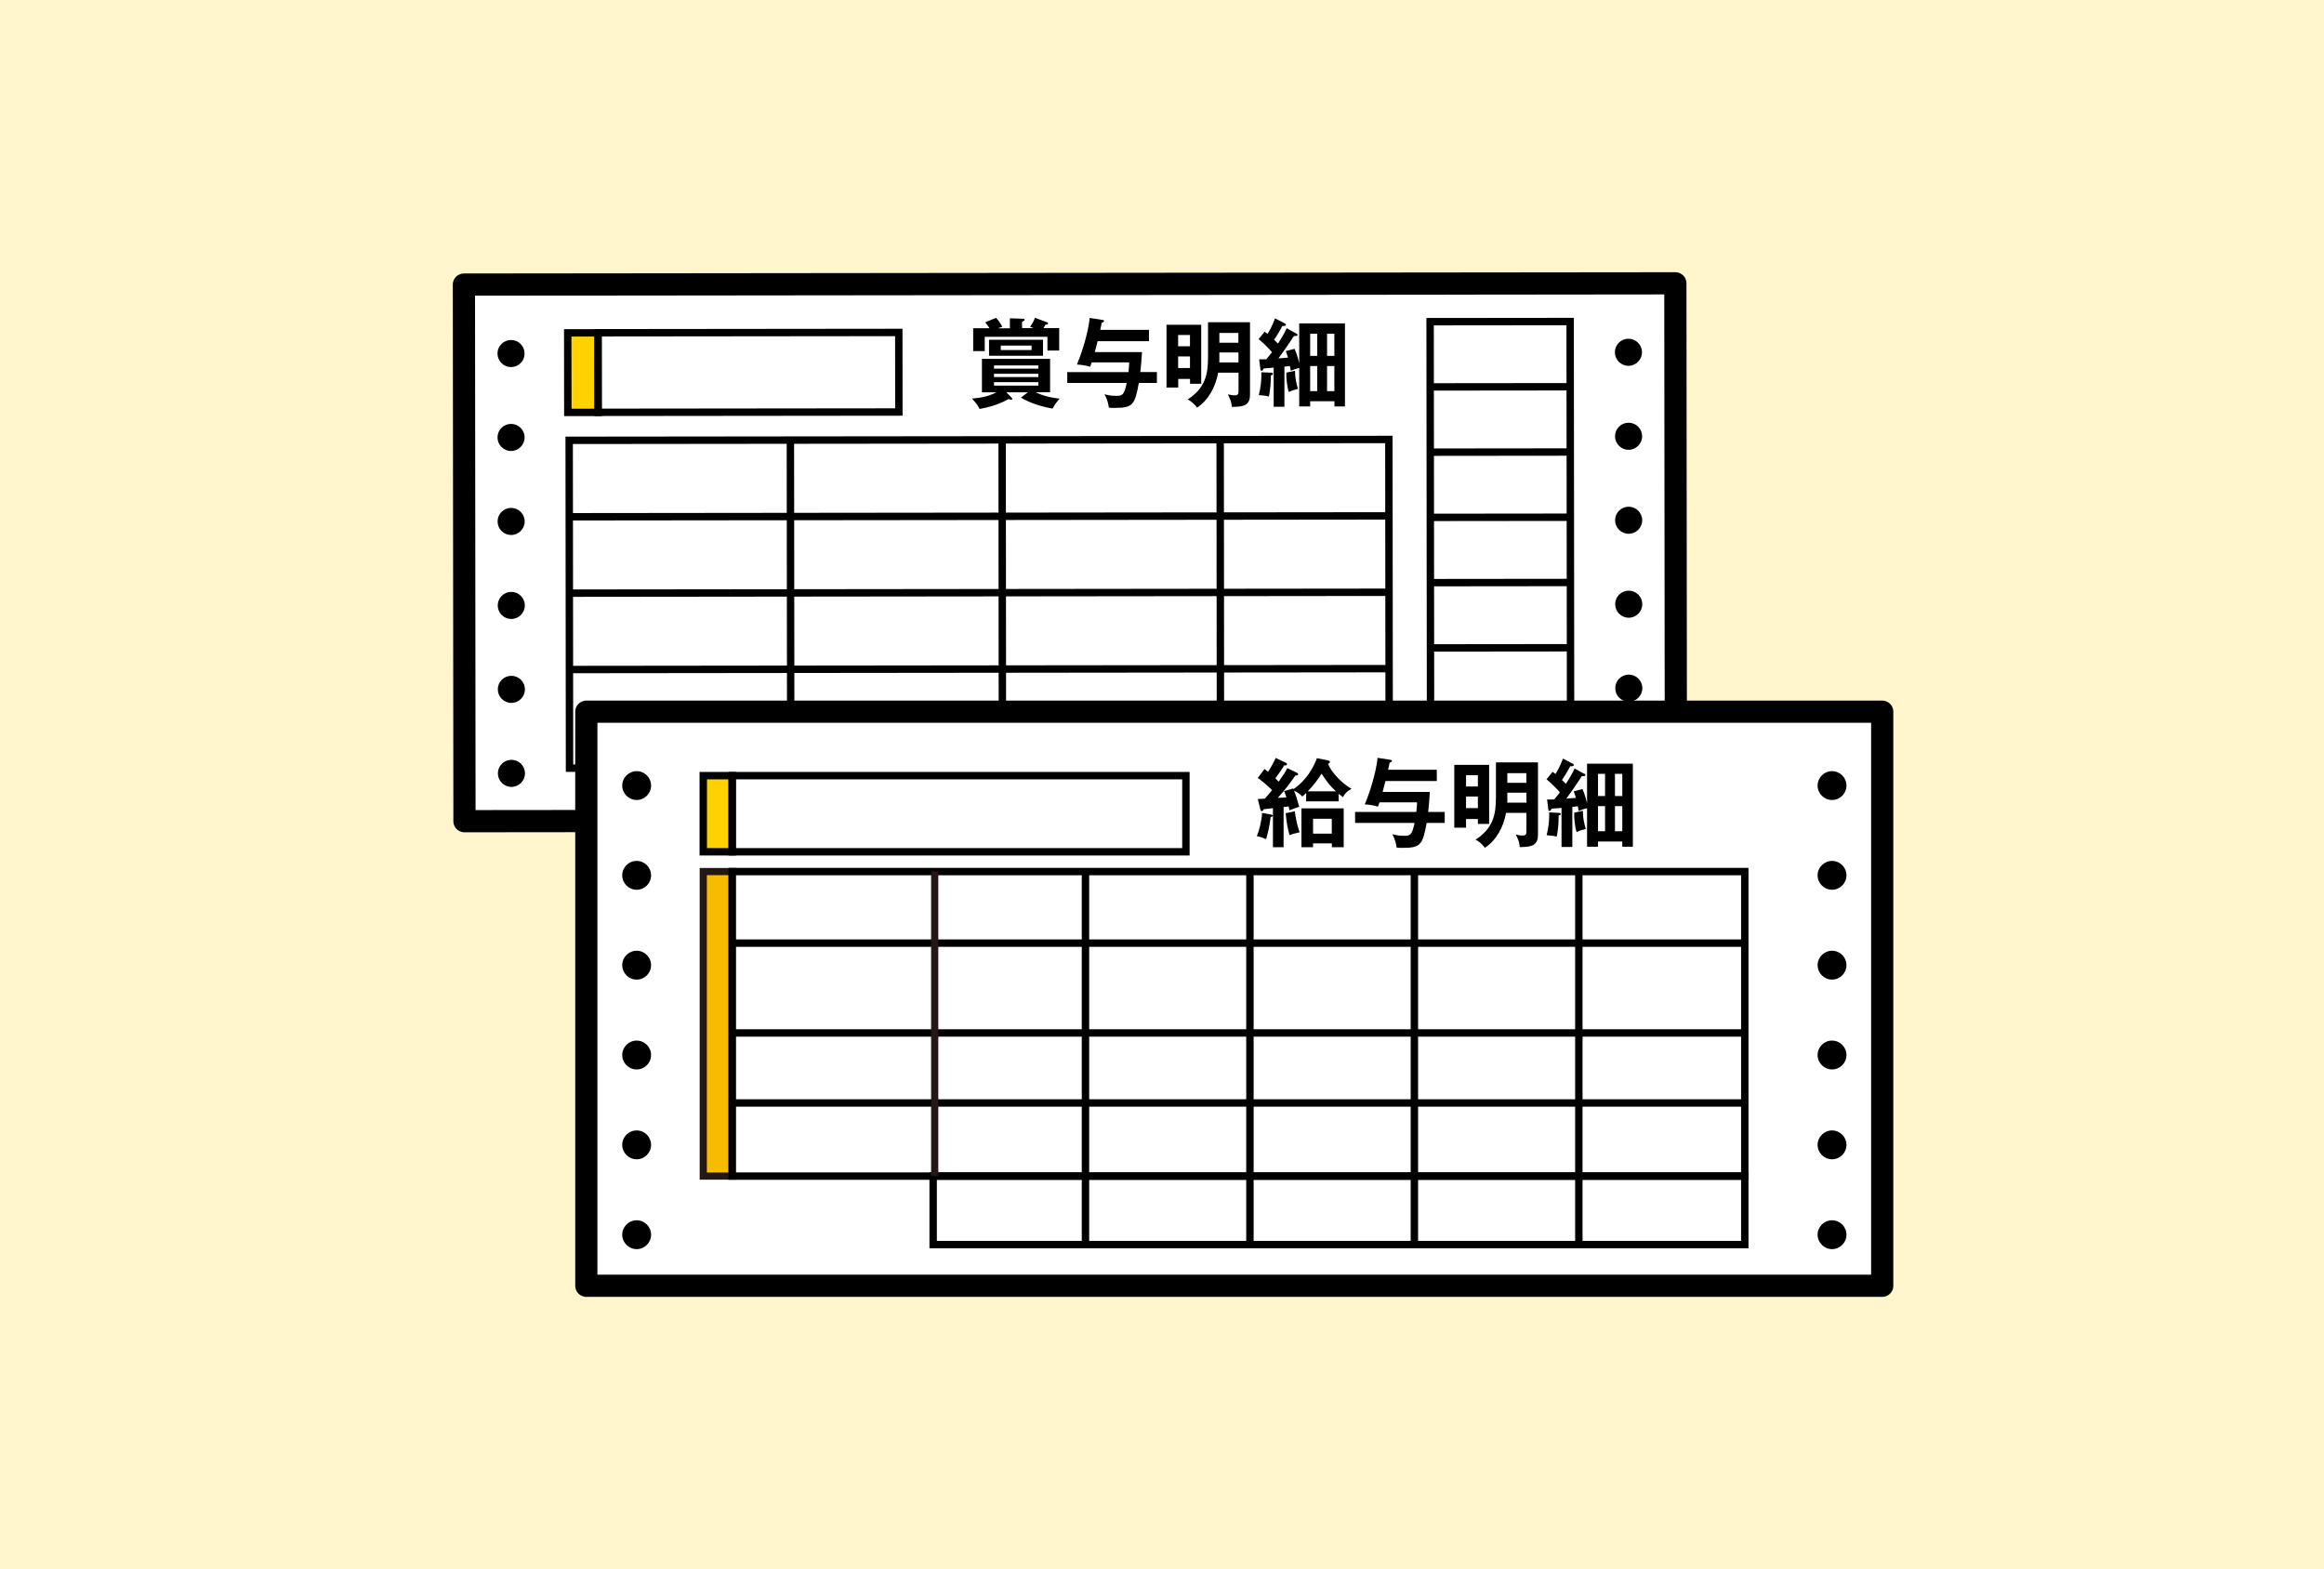
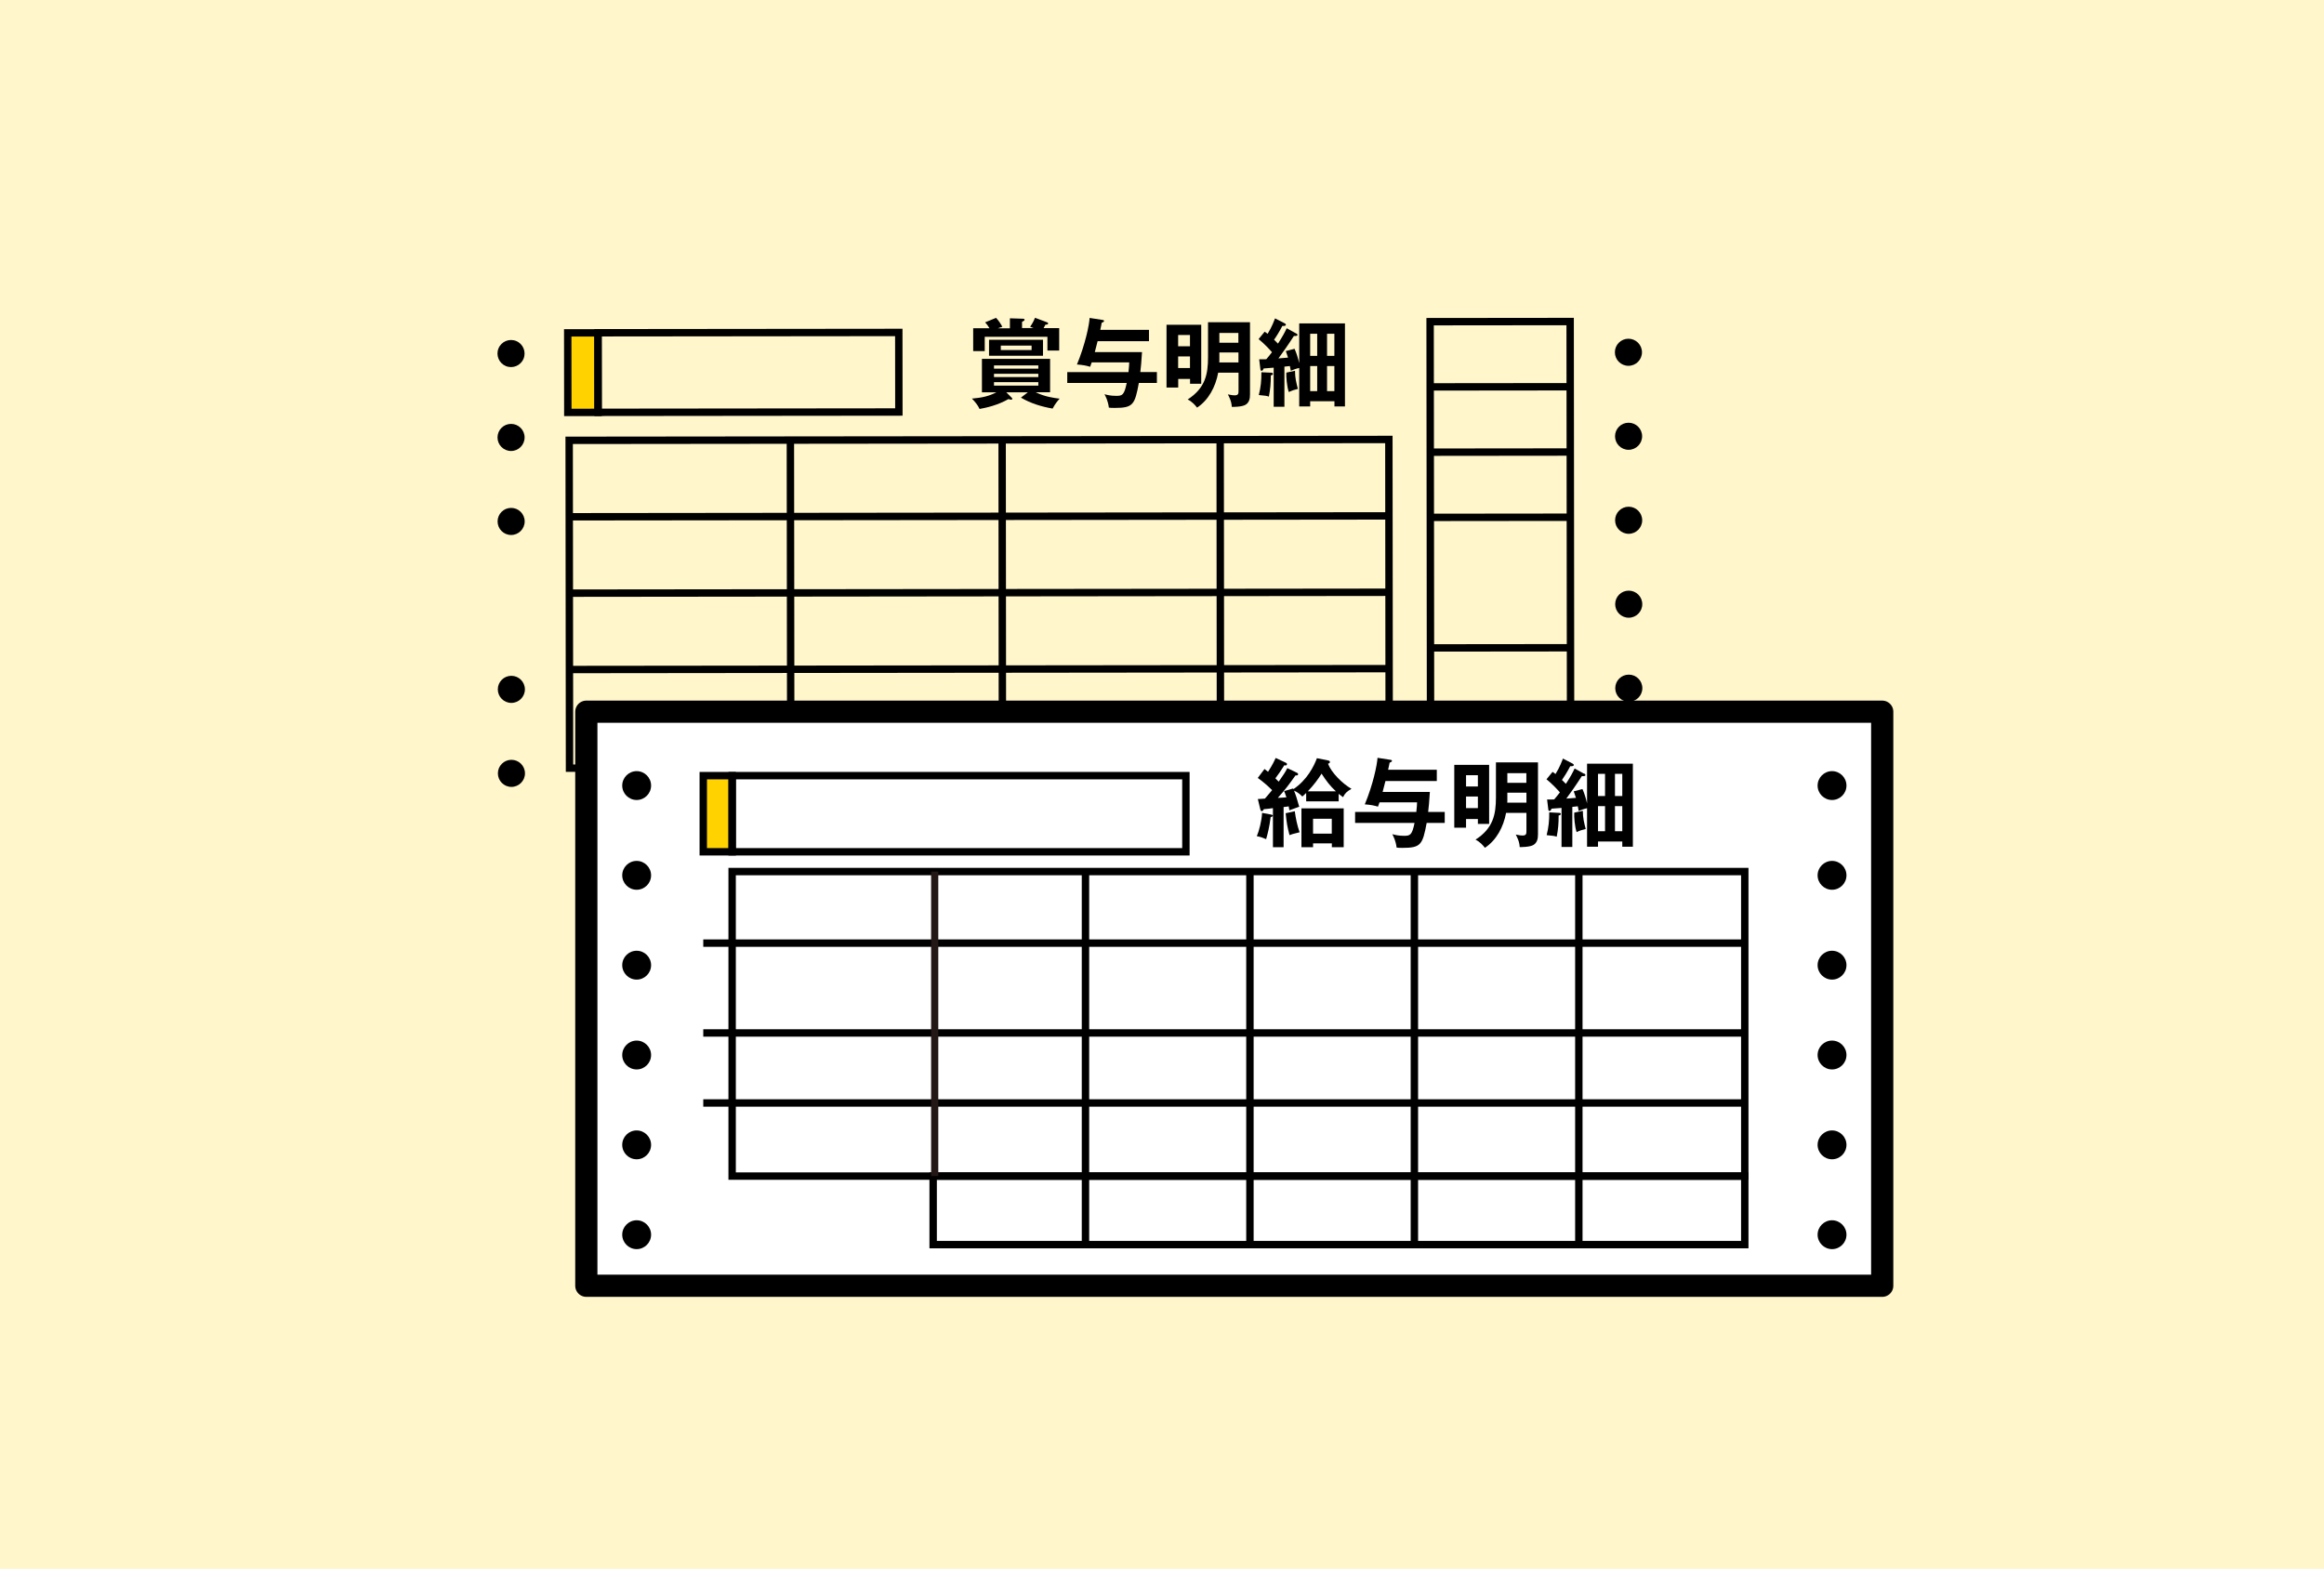
<svg xmlns="http://www.w3.org/2000/svg" id="_レイヤー_2" viewBox="0 0 314 212">
  <defs>
    <style>.cls-1{fill:#f7bc00;}.cls-1,.cls-2{stroke:#231815;stroke-width:.97px;}.cls-1,.cls-2,.cls-3,.cls-4{stroke-miterlimit:10;}.cls-5{fill:#fff6cc;}.cls-2,.cls-4{fill:none;}.cls-3{fill:#ffd200;}.cls-3,.cls-4,.cls-6{stroke:#000;}.cls-6{fill:#fff;stroke-linecap:round;stroke-linejoin:round;stroke-width:3px;}</style>
  </defs>
  <g id="_01_内容">
    <rect class="cls-5" width="314" height="212" />
-     <rect class="cls-6" x="62.72" y="38.36" width="163.68" height="72.51" transform="translate(-.08 .16) rotate(-.06)" />
    <circle cx="69.04" cy="47.77" r="1.83" transform="translate(-1.46 93.35) rotate(-67.56)" />
    <path d="m70.88,59.11c0,1.01-.82,1.83-1.83,1.83-1.01,0-1.83-.82-1.83-1.83,0-1.01.82-1.83,1.83-1.83s1.83.82,1.83,1.83Z" />
    <path d="m70.89,70.46c0,1.01-.82,1.83-1.83,1.83-1.01,0-1.83-.82-1.83-1.83,0-1.01.82-1.83,1.83-1.83,1.01,0,1.83.82,1.83,1.83Z" />
-     <path d="m70.91,81.81c0,1.01-.82,1.83-1.83,1.83-1.01,0-1.83-.82-1.83-1.83,0-1.01.82-1.83,1.83-1.83,1.01,0,1.83.82,1.83,1.83Z" />
    <path d="m70.92,93.15c0,1.01-.82,1.83-1.83,1.83s-1.83-.82-1.83-1.83.82-1.83,1.83-1.83,1.83.82,1.83,1.83Z" />
    <path d="m70.93,104.5c0,1.01-.82,1.83-1.83,1.83-1.01,0-1.83-.82-1.83-1.83,0-1.01.82-1.83,1.83-1.83s1.83.82,1.83,1.83Z" />
    <path d="m221.85,47.6c0,1.01-.82,1.83-1.83,1.83-1.01,0-1.83-.82-1.83-1.83,0-1.01.82-1.83,1.83-1.83s1.83.82,1.83,1.83Z" />
    <path d="m221.87,58.95c0,1.01-.82,1.83-1.83,1.83-1.01,0-1.83-.82-1.83-1.83,0-1.01.82-1.83,1.83-1.83s1.83.82,1.83,1.83Z" />
    <path d="m221.88,70.3c0,1.01-.82,1.83-1.83,1.83s-1.83-.82-1.83-1.83c0-1.01.82-1.83,1.83-1.83,1.01,0,1.83.82,1.83,1.83Z" />
    <path d="m221.89,81.64c0,1.01-.82,1.83-1.83,1.83s-1.83-.82-1.83-1.83.82-1.83,1.83-1.83c1.01,0,1.83.82,1.83,1.83Z" />
    <path d="m221.9,92.99c0,1.01-.82,1.83-1.83,1.83-1.01,0-1.83-.82-1.83-1.83,0-1.01.82-1.83,1.83-1.83s1.83.82,1.83,1.83Z" />
    <path d="m221.92,104.34c0,1.01-.82,1.83-1.83,1.83-1.01,0-1.83-.82-1.83-1.83,0-1.01.82-1.83,1.83-1.83s1.83.82,1.83,1.83Z" />
    <rect class="cls-3" x="76.71" y="44.97" width="4.09" height="10.75" transform="translate(-.05 .09) rotate(-.06)" />
    <rect class="cls-4" x="80.8" y="44.94" width="40.64" height="10.75" transform="translate(-.05 .11) rotate(-.06)" />
    <path d="m136.45,44.34v-1.33s1.82.06,1.82.06c.06,0,.16.04.16.13,0,.12-.1.17-.34.29v.84s1.56,0,1.56,0c-.18-.08-.35-.13-.47-.18.31-.43.49-.77.66-1.21l1.63.61c.08.03.14.06.14.16,0,.16-.26.16-.36.16-.04.08-.22.4-.25.47h2.11s0,3.03,0,3.03h-1.59s0-1.86,0-1.86h-8.47s0,1.93,0,1.93h-1.56s0-3.09,0-3.09h2.2c-.31-.5-.48-.68-.59-.79l1.48-.61c.42.44.7.93.85,1.21-.31.09-.44.13-.6.2h1.62Zm2.45,8.67h-2.94s.74.74.74.74c.03.03.07.08.07.13,0,.12-.08.13-.17.13-.13,0-.25-.05-.33-.09-1.51.85-2.99,1.17-3.92,1.34-.23-.52-.65-1.01-1.03-1.4,1.29-.11,2.25-.3,3.31-.85h-1.96s0-4.52,0-4.52h9.21s0,4.51,0,4.51h-1.95c1.22.62,2.56.79,3.24.87-.3.33-.57.64-.95,1.34-1.49-.26-2.96-.7-4.28-1.48l.95-.73Zm2.02-7.1v2.16s-7.29,0-7.29,0v-2.16s7.29,0,7.29,0Zm-.63,3.9v-.43s-5.99,0-5.99,0v.43s5.99,0,5.99,0Zm-5.99.7v.44s5.99,0,5.99,0v-.44s-5.99,0-5.99,0Zm0,1.13v.47s5.99,0,5.99,0v-.47s-5.99,0-5.99,0Zm.92-4.94v.6s4.16,0,4.16,0v-.6s-4.16,0-4.16,0Z" />
    <path d="m154.3,47.57c-.08,1.26-.14,2-.23,2.7h2.24s0,1.48,0,1.48h-2.44c-.54,2.95-.79,3.37-3.27,3.37-.45,0-.57-.01-.78-.04-.12-.94-.42-1.48-.59-1.81.39.1.81.22,1.6.22.78,0,1.07-.08,1.4-1.74h-8.03s0-1.47,0-1.47h8.27c.08-.72.09-.97.1-1.31h-5.07c-.12.34-.13.38-.21.59-.52-.16-.99-.25-1.78-.31,1.11-2.68,1.66-5.34,1.71-6.29l1.74.27c.09.01.21.03.21.14,0,.12-.12.16-.32.25-.04.21-.06.4-.19.95h6.58s0,1.53,0,1.53h-6.94c-.23.92-.26,1.02-.38,1.48h6.39Z" />
    <path d="m162.3,43.88v7.98s-1.51,0-1.51,0v-.66s-1.6,0-1.6,0v1.17s-1.58,0-1.58,0v-8.49s4.7,0,4.7,0Zm-1.52,2.91v-1.52s-1.6,0-1.6,0v1.52s1.6,0,1.6,0Zm-1.6,1.37v1.57s1.6,0,1.6,0v-1.57s-1.6,0-1.6,0Zm8.15,2.2h-2.74c-.35,1.91-1.31,3.71-2.85,4.72-.26-.34-.69-.82-1.27-1.1,2.38-1.54,2.75-3.41,2.75-5.71v-4.73s5.67,0,5.67,0v9.75c.01.61-.13,1.12-.6,1.4-.48.3-1.7.3-1.86.29-.03-.78-.39-1.4-.53-1.69.62.12.69.13.91.13.53,0,.53-.25.53-.69v-2.37Zm-2.58-4.05h2.57s0-1.32,0-1.32h-2.57s0,1.32,0,1.32Zm2.57,1.32h-2.57s0,1.09,0,1.09c0,.05-.01.14-.01.26h2.59s0-1.35,0-1.35Z" />
    <path d="m175.13,45.05c.06.04.18.1.18.19,0,.16-.17.16-.49.16-.17.27-.96,1.46-1.13,1.69-.32.46-.82,1.14-.96,1.34.19-.01,1.12-.09,1.3-.11-.04-.14-.26-.75-.3-.88l1.18-.31c.27.6.47,1.27.63,1.94v-5.37s6.18,0,6.18,0v11.22s-1.42,0-1.42,0v-.7s-3.28,0-3.28,0v.7s-1.48,0-1.48,0v-5.2c-.42.09-.76.22-1.14.38-.03-.19-.04-.23-.12-.64l-.74.08v5.42s-1.45,0-1.45,0v-5.28c-.21.01-1.23.11-1.36.11-.08.23-.16.31-.27.31-.08,0-.14-.05-.16-.17l-.17-1.38c.53.01.7,0,.96-.01.27-.31.52-.62.77-.95-.26-.31-1.05-1.16-1.81-1.77l.82-1c.18.12.22.14.4.29.62-1.01.88-1.79,1-2.09l1.31.67c.1.05.16.12.16.18,0,.21-.35.18-.48.17-.38.75-.89,1.56-1.12,1.86.14.14.35.35.53.53.65-1.01.9-1.48,1.18-2.08l1.26.7Zm-3.37,5.32c.13,0,.23.04.23.14,0,.16-.14.18-.29.21,0,1.14-.06,1.83-.26,2.87-.27-.09-.49-.14-1.36-.21.27-1.08.36-1.95.35-3.08l1.33.06Zm3.21-.28c.01.99.16,1.57.39,2.46-.53.13-.75.2-1.23.42-.25-.73-.37-2.08-.33-2.62l1.17-.25Zm3-2v-2.99s-.95,0-.95,0v2.99s.95,0,.95,0Zm0,4.76v-3.39s-.95,0-.95,0v3.39s.95,0,.95,0Zm2.32-4.76v-2.99s-.99,0-.99,0v2.99s.99,0,.99,0Zm0,4.76v-3.39s-.99,0-.99,0v3.39s.99,0,.99,0Z" />
    <rect class="cls-4" x="76.93" y="59.44" width="110.75" height="44.3" transform="translate(-.09 .14) rotate(-.06)" />
    <rect class="cls-4" x="193.26" y="43.45" width="18.92" height="60.21" transform="translate(-.08 .22) rotate(-.06)" />
    <line class="cls-4" x1="106.84" y1="103.77" x2="106.79" y2="59.47" />
    <line class="cls-4" x1="135.44" y1="103.74" x2="135.4" y2="59.44" />
    <line class="cls-4" x1="164.9" y1="103.71" x2="164.86" y2="59.41" />
    <line class="cls-4" x1="76.91" y1="69.83" x2="187.66" y2="69.71" />
    <line class="cls-4" x1="76.92" y1="80.15" x2="187.67" y2="80.03" />
    <line class="cls-4" x1="76.94" y1="90.47" x2="187.69" y2="90.35" />
    <line class="cls-4" x1="193.24" y1="52.28" x2="212.16" y2="52.26" />
    <line class="cls-4" x1="193.25" y1="61.1" x2="212.17" y2="61.08" />
    <line class="cls-4" x1="193.25" y1="69.91" x2="212.18" y2="69.89" />
-     <line class="cls-4" x1="193.26" y1="78.73" x2="212.19" y2="78.71" />
    <line class="cls-4" x1="193.27" y1="87.55" x2="212.2" y2="87.53" />
    <line class="cls-4" x1="193.28" y1="96.37" x2="212.21" y2="96.35" />
    <rect class="cls-6" x="79.22" y="96.17" width="175.09" height="77.57" />
    <rect class="cls-4" x="126.08" y="158.92" width="109.66" height="9.26" />
    <path d="m87.97,106.15c0,1.08-.88,1.95-1.95,1.95-1.08,0-1.95-.88-1.95-1.95s.88-1.95,1.95-1.95c1.08,0,1.95.88,1.95,1.95Z" />
    <path d="m87.97,118.28c0,1.08-.88,1.95-1.95,1.95s-1.95-.88-1.95-1.95c0-1.08.88-1.95,1.95-1.95s1.95.88,1.95,1.95Z" />
    <path d="m87.97,130.42c0,1.08-.88,1.95-1.95,1.95s-1.95-.88-1.95-1.95c0-1.08.88-1.95,1.95-1.95,1.08,0,1.95.88,1.95,1.95Z" />
    <path d="m87.97,142.56c0,1.08-.88,1.95-1.95,1.95-1.08,0-1.95-.88-1.95-1.95s.88-1.95,1.95-1.95,1.95.88,1.95,1.95Z" />
    <path d="m87.97,154.7c0,1.08-.88,1.95-1.95,1.95-1.08,0-1.95-.88-1.95-1.95,0-1.08.88-1.95,1.95-1.95s1.95.88,1.95,1.95Z" />
    <path d="m87.97,166.84c0,1.08-.88,1.95-1.95,1.95s-1.95-.88-1.95-1.95.88-1.95,1.95-1.95c1.08,0,1.95.88,1.95,1.95Z" />
    <path d="m249.48,106.15c0,1.08-.88,1.95-1.95,1.95-1.08,0-1.95-.88-1.95-1.95s.88-1.95,1.95-1.95,1.95.88,1.95,1.95Z" />
    <path d="m249.48,118.28c0,1.08-.88,1.95-1.95,1.95s-1.95-.88-1.95-1.95.88-1.95,1.95-1.95c1.08,0,1.95.88,1.95,1.95Z" />
    <path d="m249.48,130.42c0,1.08-.88,1.95-1.95,1.95s-1.95-.88-1.95-1.95.88-1.95,1.95-1.95c1.08,0,1.95.88,1.95,1.95Z" />
    <path d="m249.48,142.56c0,1.08-.88,1.95-1.95,1.95s-1.95-.88-1.95-1.95c0-1.08.88-1.95,1.95-1.95s1.95.88,1.95,1.95Z" />
    <path d="m249.48,154.7c0,1.08-.88,1.95-1.95,1.95s-1.95-.88-1.95-1.95.88-1.95,1.95-1.95,1.95.88,1.95,1.95Z" />
    <path d="m249.48,166.84c0,1.08-.88,1.95-1.95,1.95s-1.95-.88-1.95-1.95.88-1.95,1.95-1.95,1.95.88,1.95,1.95Z" />
    <line class="cls-4" x1="95.02" y1="127.44" x2="235.75" y2="127.44" />
    <line class="cls-4" x1="95.02" y1="139.58" x2="235.75" y2="139.58" />
    <line class="cls-4" x1="95.02" y1="149.04" x2="235.75" y2="149.04" />
    <rect class="cls-3" x="95.02" y="104.81" width="3.91" height="10.29" />
-     <rect class="cls-1" x="95.02" y="117.77" width="3.91" height="41.15" />
    <rect class="cls-4" x="98.92" y="104.81" width="61.31" height="10.29" />
    <rect class="cls-4" x="98.92" y="117.77" width="136.82" height="41.15" />
    <line class="cls-2" x1="126.29" y1="158.92" x2="126.29" y2="117.77" />
    <line class="cls-4" x1="213.32" y1="117.77" x2="213.32" y2="168.38" />
    <line class="cls-4" x1="191.1" y1="117.77" x2="191.1" y2="168.38" />
    <line class="cls-4" x1="168.88" y1="117.77" x2="168.88" y2="168.38" />
    <line class="cls-4" x1="146.66" y1="117.77" x2="146.66" y2="168.38" />
    <path d="m171.66,110.05c.12.03.31.05.31.18,0,.09-.16.16-.29.18-.17,1.35-.38,2.17-.61,2.98-.55-.23-.81-.32-1.26-.4.29-.64.68-2.14.71-3.15l1.13.21Zm7.8-7.29c.07.01.23.05.23.21s-.16.19-.26.23c.43,1.16,1.92,2.68,3.17,3.39-.64.38-.86.57-1.14,1.13-.32-.23-.44-.34-.59-.45v1.01s-4.39,0-4.39,0v-1.13c-.25.25-.38.36-.52.48-.38-.39-.71-.62-1.12-.79.21.51.45,1.23.7,2.17-.23.08-1.1.39-1.33.48-.03-.17-.04-.26-.09-.53-.34.05-.48.08-.69.09v5.43s-1.44,0-1.44,0v-5.28c-.22.04-.92.12-1.22.14-.07.12-.18.27-.29.27-.13,0-.18-.18-.21-.3l-.32-1.34c.21,0,.71-.04.96-.06.13-.14.65-.75.97-1.14-.6-.6-1.25-1.16-1.94-1.65l.91-1.21c.2.16.29.22.48.38.66-1.03.91-1.61,1.03-1.87l1.33.62c.08.04.19.1.2.19,0,.12-.08.2-.17.2-.05,0-.12,0-.19-.03-.59.92-.7,1.09-1.21,1.77.06.08.39.39.45.45.71-1.03.88-1.26,1.16-1.83l1.25.6c.13.07.21.1.21.23,0,.16-.2.17-.36.16-.83,1.18-1.36,1.9-2.38,3.03.25,0,.84-.04,1.16-.07-.2-.61-.25-.7-.31-.84l1.21-.36.05.09c1.81-1.21,2.77-3.07,3.17-4.18l1.53.31Zm-4.52,6.85c.14,1,.31,1.86.65,2.85-.91.21-1.17.31-1.36.39-.31-1.18-.38-1.61-.52-2.96l1.23-.27Zm2.47,4.35v.52s-1.57,0-1.57,0v-5.25s5.71,0,5.71,0v5.25s-1.6,0-1.6,0v-.52s-2.53,0-2.53,0Zm3.09-7.03c-.77-.71-1.29-1.38-1.94-2.39-.49.77-.97,1.44-1.86,2.39h3.8Zm-.56,5.72v-2.01s-2.53,0-2.53,0v2.01s2.53,0,2.53,0Z" />
    <path d="m193.19,107.02c-.08,1.26-.14,2-.23,2.7h2.24s0,1.48,0,1.48h-2.44c-.55,2.95-.79,3.37-3.28,3.37-.45,0-.57-.01-.78-.04-.12-.94-.42-1.48-.58-1.81.39.1.81.22,1.6.22.78,0,1.07-.08,1.4-1.74h-8.03s0-1.48,0-1.48h8.27c.08-.71.09-.96.1-1.3h-5.07c-.12.34-.13.38-.21.58-.52-.16-.99-.25-1.78-.31,1.12-2.68,1.66-5.34,1.72-6.29l1.74.27c.09.01.21.03.21.14,0,.12-.12.16-.32.25-.04.21-.07.4-.2.95h6.58s0,1.53,0,1.53h-6.94c-.23.91-.26,1.01-.38,1.47h6.39Z" />
    <path d="m201.2,103.35v7.98s-1.52,0-1.52,0v-.66s-1.6,0-1.6,0v1.17s-1.59,0-1.59,0v-8.49s4.7,0,4.7,0Zm-3.12,4.28v1.57s1.6,0,1.6,0v-1.57h-1.6Zm1.6-1.36v-1.52h-1.6v1.52h1.6Zm6.55,3.57h-2.74c-.35,1.91-1.31,3.7-2.86,4.72-.26-.34-.69-.82-1.27-1.1,2.38-1.53,2.76-3.4,2.76-5.71v-4.73s5.68,0,5.68,0v9.75c0,.61-.14,1.12-.61,1.4-.48.3-1.7.3-1.86.29-.03-.78-.39-1.4-.53-1.69.62.12.69.13.91.13.53,0,.53-.25.53-.69v-2.37Zm0-2.73h-2.57s0,1.09,0,1.09c0,.05-.01.14-.01.26h2.59s0-1.35,0-1.35Zm-2.57-1.33h2.57v-1.31h-2.57v1.31Z" />
    <path d="m210.65,109.84c.13,0,.23.04.23.14,0,.16-.14.18-.29.21,0,1.14-.06,1.83-.26,2.87-.27-.09-.49-.14-1.36-.21.27-1.08.36-1.95.35-3.08l1.33.07Zm3.38-5.32c.07.04.18.1.18.2,0,.16-.17.16-.49.16-.17.27-.96,1.46-1.13,1.69-.32.45-.82,1.14-.96,1.34.2-.01,1.12-.09,1.3-.1-.04-.14-.26-.75-.3-.88l1.18-.31c.27.6.47,1.27.62,1.94v-5.37s6.19,0,6.19,0v11.22h-1.43v-.7s-3.28,0-3.28,0v.7s-1.48,0-1.48,0v-5.2c-.42.09-.75.22-1.13.38-.03-.2-.04-.23-.12-.64l-.74.08v5.42s-1.46,0-1.46,0v-5.28c-.21.01-1.22.1-1.35.1-.08.23-.16.31-.27.31-.08,0-.14-.05-.16-.17l-.17-1.38c.53.01.7,0,.96-.01.27-.31.52-.62.77-.95-.26-.31-1.05-1.16-1.81-1.77l.82-1c.18.12.22.14.4.29.62-1.01.88-1.79,1-2.09l1.31.68c.1.05.16.12.16.18,0,.21-.35.18-.48.17-.38.75-.9,1.56-1.12,1.86.14.14.35.35.53.53.65-1.01.9-1.48,1.18-2.08l1.26.7Zm-.17,5.04c.01.99.16,1.57.39,2.46-.53.13-.75.19-1.23.42-.25-.73-.36-2.08-.32-2.63l1.17-.25Zm3,2.76v-3.39s-.95,0-.95,0v3.39s.95,0,.95,0Zm0-4.76v-2.99h-.95v2.99s.95,0,.95,0Zm2.33,4.76v-3.39s-.99,0-.99,0v3.39s.99,0,.99,0Zm0-4.76v-2.99s-.99,0-.99,0v2.99s.99,0,.99,0Z" />
  </g>
</svg>